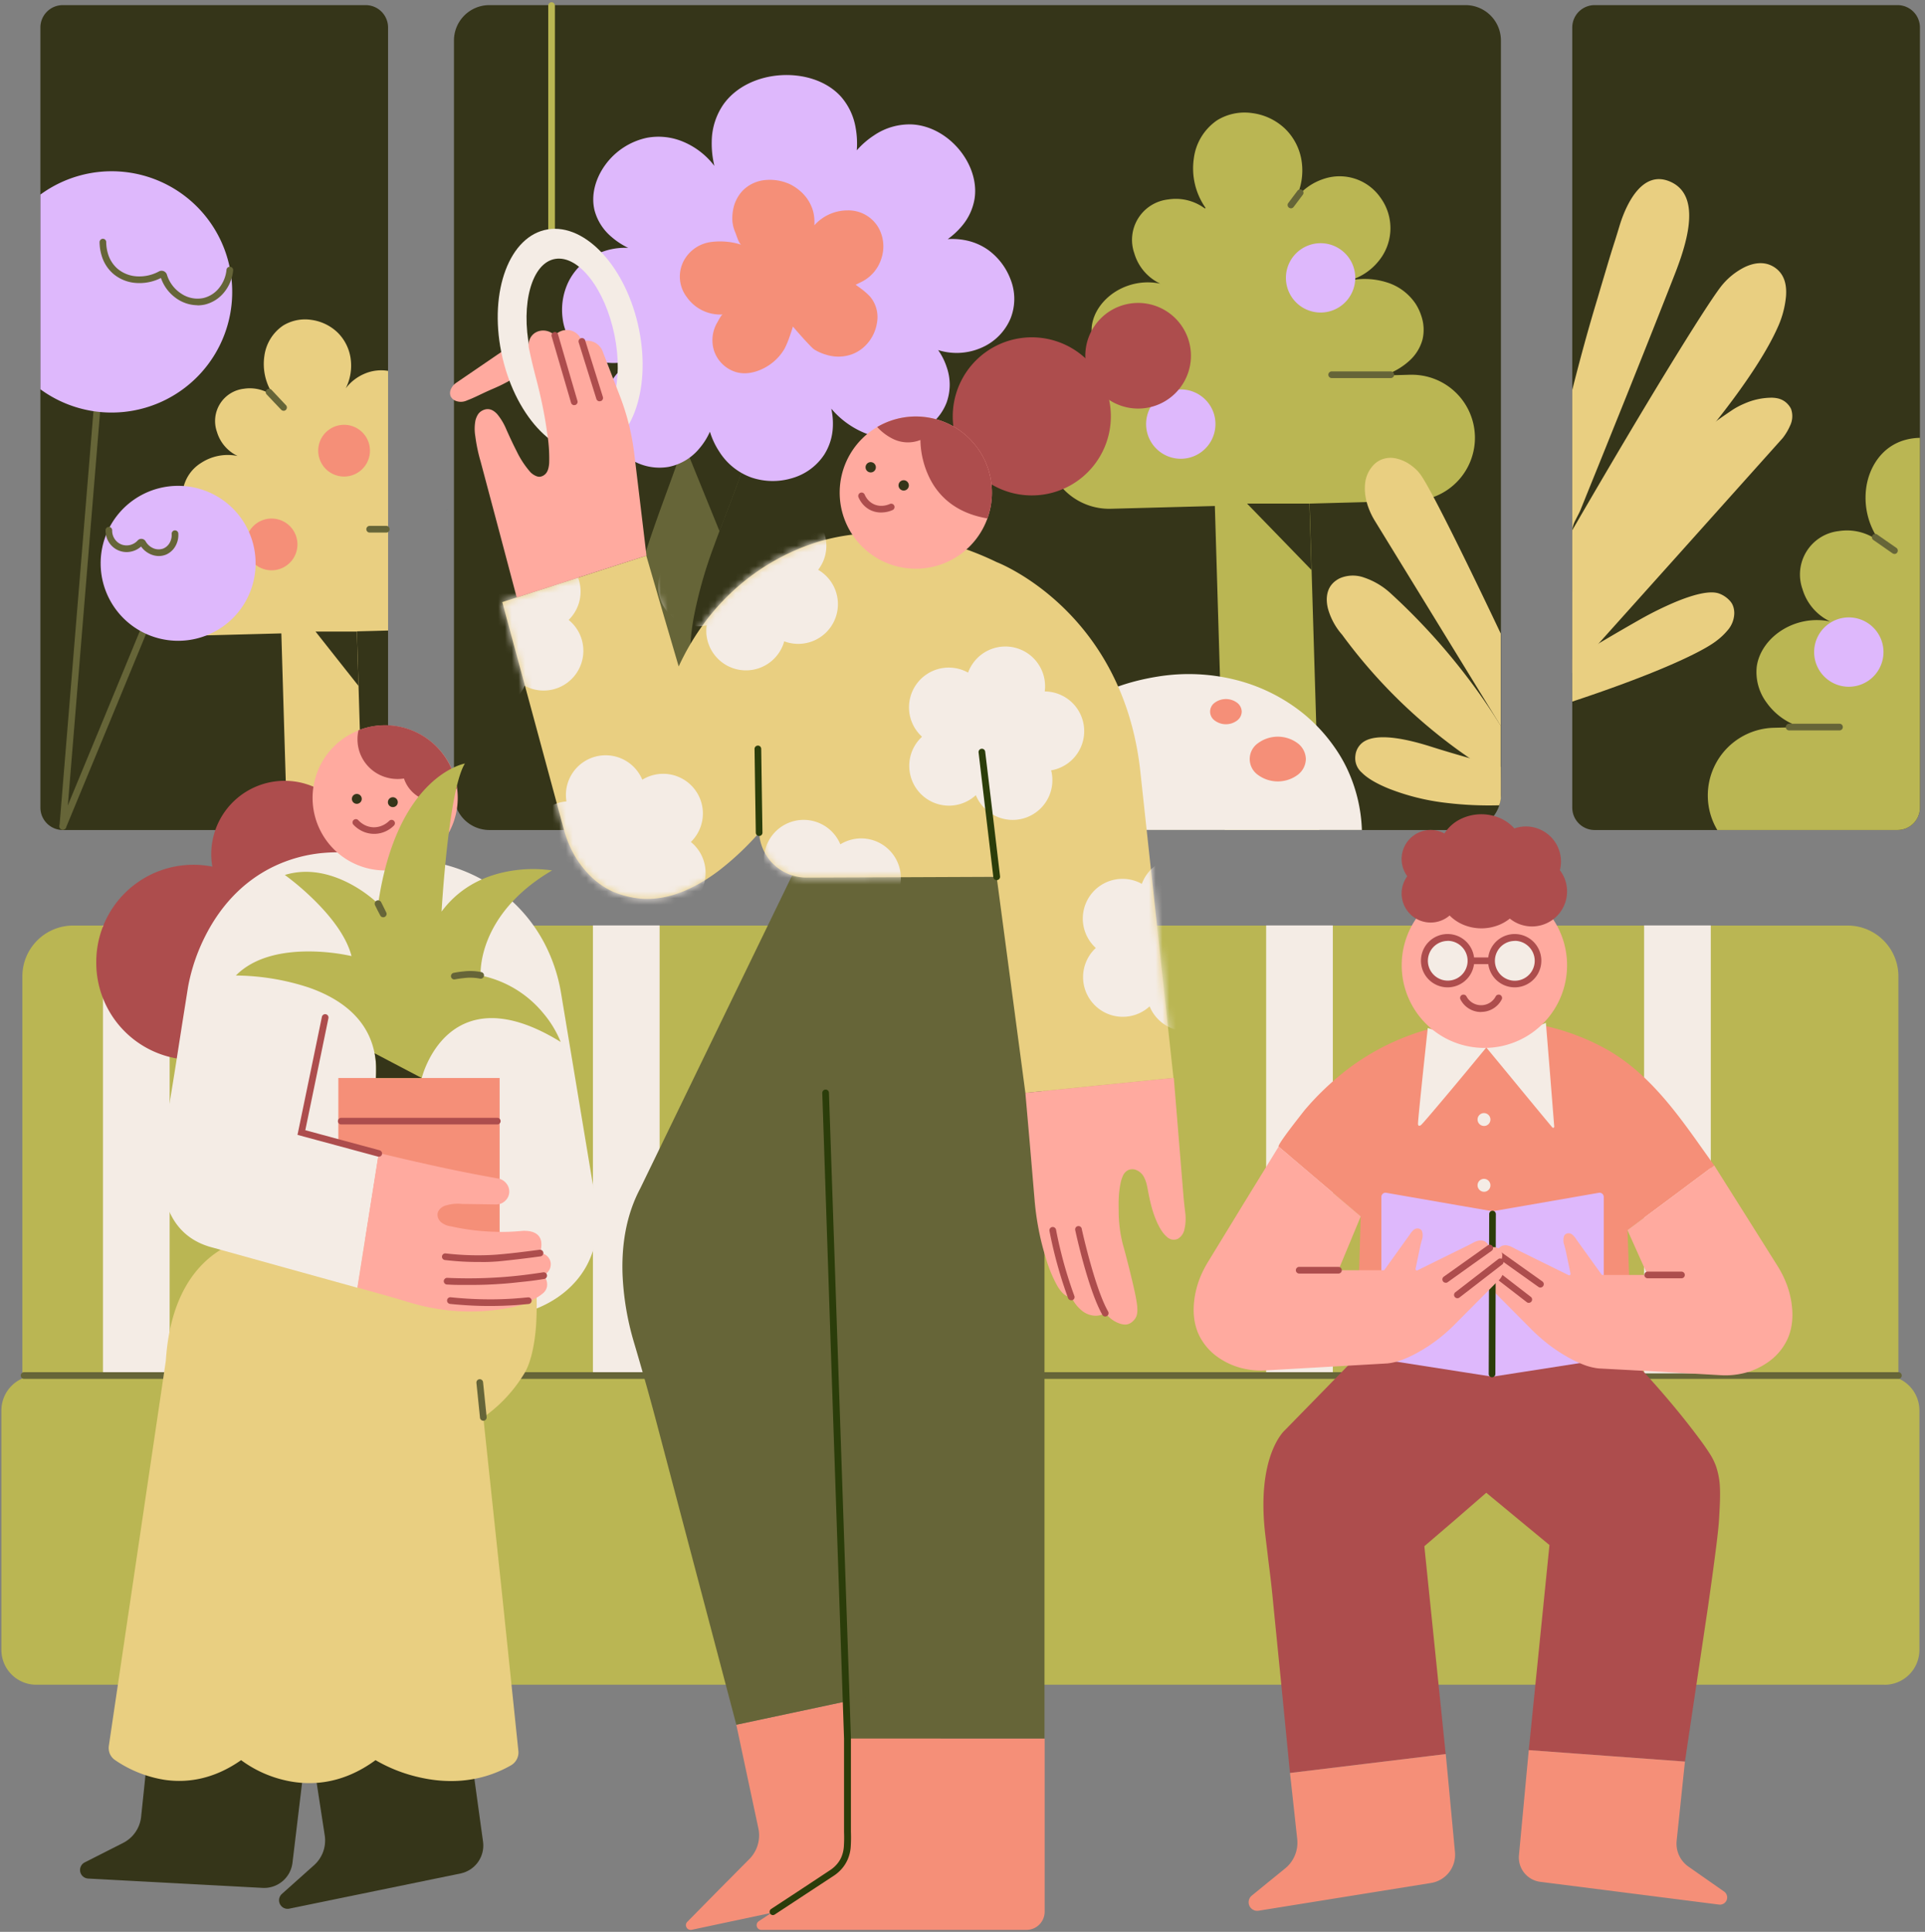
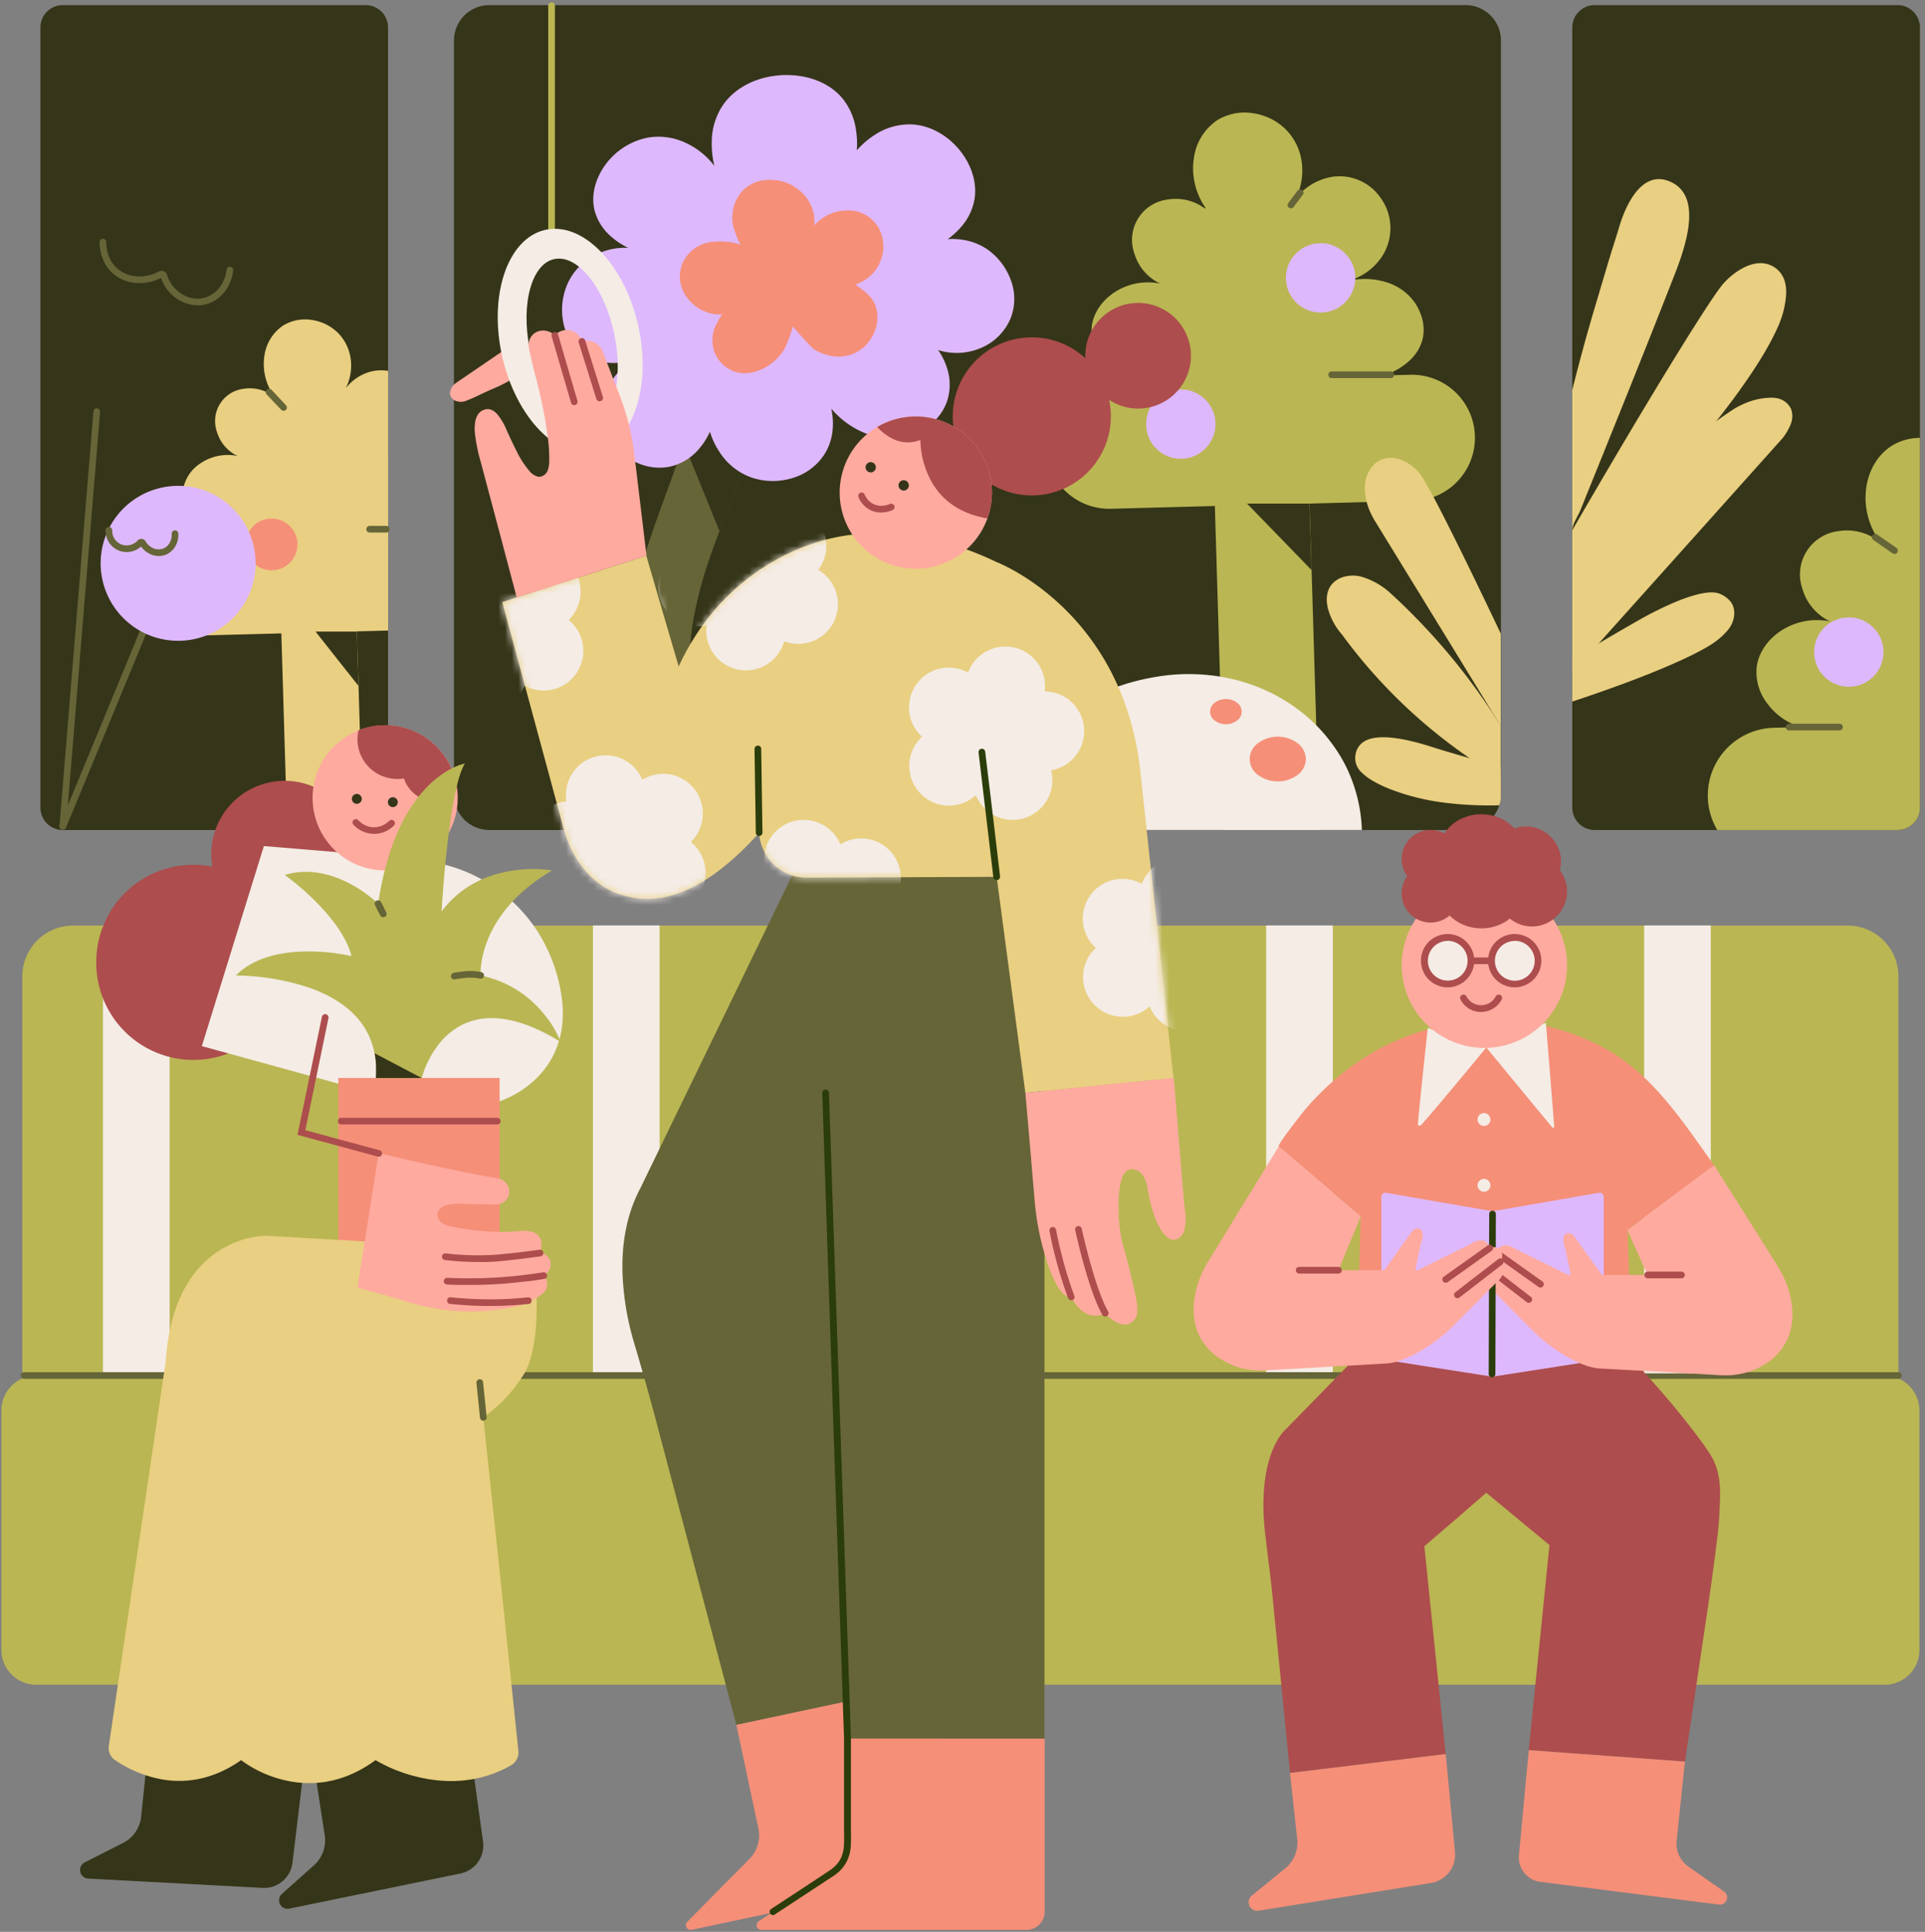
<svg xmlns="http://www.w3.org/2000/svg" width="284" height="285" fill="none">
  <rect width="100%" height="100%" fill="#808080" stroke="none" />
  <path fill="#F58F78" d="m108.631 254.447 1.625 7.645 1.629 7.645a4.967 4.967 0 0 1-1.326 4.521l-4.58 4.616-4.576 4.643a.684.684 0 0 0-.118.83.695.695 0 0 0 .764.35l19.114-4.064 19.119-4.065a2.692 2.692 0 0 0 2.074-3.191l-2.656-12.485-2.656-12.488-14.197 3.021-14.216 3.022z" />
  <path fill="#353519" d="m21.825 258.236-.492 4.899-.512 4.879a4.903 4.903 0 0 1-2.66 3.868l-2.833 1.436-2.833 1.436a1.267 1.267 0 0 0-.658 1.385 1.264 1.264 0 0 0 1.162.999l12.87.689 12.87.689a4.215 4.215 0 0 0 4.411-3.703l.866-7.216.866-7.212-11.521-1.067-11.536-1.082z" />
  <path fill="#353519" d="m46.424 261.07.74 4.851.744 4.848c.124.81.044 1.639-.233 2.412a4.876 4.876 0 0 1-1.36 2.002l-2.362 2.109-2.36 2.109a1.261 1.261 0 0 0 .285 2.077c.25.121.533.156.804.099l12.623-2.593 12.626-2.593a4.215 4.215 0 0 0 3.329-4.721l-.992-7.197-.987-7.2-11.41 1.888-11.447 1.909z" />
  <path fill="#BAB653" d="M280.077 204.355H3.3V144.02a7.495 7.495 0 0 1 7.496-7.476h261.786a7.494 7.494 0 0 1 7.495 7.476v60.335z" />
  <path fill="#F4ECE5" d="M25.027 202.608h-9.836v-66.083h9.836v66.083z" />
  <path fill="#BAB653" d="M278.02 248.545H5.346a5.147 5.147 0 0 1-5.142-5.146v-35.326a5.146 5.146 0 0 1 5.154-5.139h272.674a5.145 5.145 0 0 1 5.142 5.147v35.325a5.143 5.143 0 0 1-5.142 5.147l-.012-.008z" />
  <path fill="#353519" d="M216.194 122.451H72.184a5.228 5.228 0 0 1-5.21-5.222V5.976A5.225 5.225 0 0 1 72.2.755h144.01a5.225 5.225 0 0 1 5.226 5.221V117.23a5.224 5.224 0 0 1-5.226 5.222h-.015zm63.758 0h-44.69a3.306 3.306 0 0 1-3.302-3.302V4.056a3.305 3.305 0 0 1 3.302-3.301h44.69a3.305 3.305 0 0 1 3.301 3.301v115.093a3.31 3.31 0 0 1-3.301 3.302z" />
  <path fill="#FFAA9F" d="m74.21 51.76-3.454 2.36-3.458 2.362a2.212 2.212 0 0 0-.787.96c-.14.316-.153.674-.036 1a1.397 1.397 0 0 0 .882.739 2.1 2.1 0 0 0 1.436-.063c.307-.126.484-.189.787-.319.303-.13.731-.326 1.546-.716.89-.425 1.436-.653 1.948-.877.511-.225.991-.445 1.735-.85l.334-.185.244-.138a31.409 31.409 0 0 1-.956-3.234c-.086-.358-.15-.7-.22-1.039z" />
  <path fill="#353519" d="M53.951 122.451H9.261a3.31 3.31 0 0 1-3.301-3.302V4.056A3.305 3.305 0 0 1 9.261.755h44.69a3.305 3.305 0 0 1 3.301 3.301v115.093a3.31 3.31 0 0 1-3.301 3.302z" />
  <path fill="#E9CF81" d="M56.993 66.983a.797.797 0 0 0 .13-.035l.13-.036V54.715a6.205 6.205 0 0 0-3.404.393 6.854 6.854 0 0 0-2.845 2.184 7.41 7.41 0 0 0 .728-4.383 6.69 6.69 0 0 0-1.916-3.844 6.93 6.93 0 0 0-3.935-1.881 6.186 6.186 0 0 0-4.12.85 6.437 6.437 0 0 0-2.754 4.458 8.121 8.121 0 0 0 1.35 5.823.067.067 0 0 1 0 .087.07.07 0 0 1-.09 0 5.753 5.753 0 0 0-4.286-1.05 4.791 4.791 0 0 0-3.977 6.354 5.728 5.728 0 0 0 3.053 3.564 7.185 7.185 0 0 0-5.395 1.028A5.811 5.811 0 0 0 27 72.231a5.63 5.63 0 0 0 1.09 3.935 7.082 7.082 0 0 0 3.745 2.668l-1.487.039-1.487.04a7.437 7.437 0 0 0-7.232 7.625 7.433 7.433 0 0 0 7.625 7.228l6.126-.162 6.127-.161.432 14.487.437 14.488H53.53l-.437-14.637-.44-14.637 2.302-.06 2.301-.062V66.897l-.13.027-.133.06z" />
  <path fill="#BAB653" d="M81.376 34.247a.474.474 0 0 1-.346-.146.489.489 0 0 1-.146-.346V.825A.488.488 0 0 1 81.03.48a.483.483 0 0 1 .692 0 .489.489 0 0 1 .146.346v32.918a.486.486 0 0 1-.146.346.475.475 0 0 1-.346.158z" />
  <path fill="#666538" d="M117.063 117.744c-1.719-1.278-3.639-2.29-5.508-3.372-1.869-1.082-3.659-2.231-5.139-3.781a15.102 15.102 0 0 1-2.9-4.474c-.7-1.66-1.18-3.405-1.428-5.189-.452-3.43-.334-6.91.35-10.301a64.858 64.858 0 0 1 2.888-10.061c1.181-3.262 2.503-6.489 3.671-9.758a60.515 60.515 0 0 0 2.798-9.99l-4.379-1.106-4.38-1.122h-.09c-1.122 4.439-2.672 8.747-4.242 13.052-1.57 4.304-3.171 8.601-4.39 13.016a52.605 52.605 0 0 0-2.067 13.614c-.023 4.584.744 9.097 2.696 13.24a25.398 25.398 0 0 0 3.54 5.508 26.644 26.644 0 0 0 4.817 4.478c.232.165.472.327.72.48.248.154.504.303.763.449h16.821a21.095 21.095 0 0 0-2.085-2.534 19.679 19.679 0 0 0-2.456-2.149z" />
  <path fill="#353519" d="m100.856 65.335 2.648 6.515 2.649 6.516s1.03-2.64 2.089-5.477c1.058-2.837 2.148-5.862 2.266-6.645l-2.022-3.723-2.023-3.722-2.801 3.274-2.806 3.262z" />
  <path fill="#DEB8FC" d="M92.684 36.568a9.667 9.667 0 0 0-5.248 1.244 8.825 8.825 0 0 0-3.597 3.816 9.546 9.546 0 0 0-.81 5.509 7.476 7.476 0 0 0 2.817 4.902 7.594 7.594 0 0 0 3.934 1.484c1.5.122 3.008-.13 4.388-.732a8.696 8.696 0 0 0-4.372 4.234 8.365 8.365 0 0 0-.492 5.93 8.499 8.499 0 0 0 3.64 4.744 7.979 7.979 0 0 0 5.697 1.18 7.871 7.871 0 0 0 4.565-2.753 9.97 9.97 0 0 0 1.53-2.44 11.254 11.254 0 0 0 1.393 2.959 9.313 9.313 0 0 0 4.722 3.797 9.836 9.836 0 0 0 5.957.114 8.463 8.463 0 0 0 4.808-3.51 8.26 8.26 0 0 0 1.259-4.143 10.093 10.093 0 0 0-.236-2.617 12.851 12.851 0 0 0 5.284 3.734 9.648 9.648 0 0 0 5.902.307 10.083 10.083 0 0 0 2.66-1.156 7.614 7.614 0 0 0 3.172-3.793 7.817 7.817 0 0 0 0-5.25 9.409 9.409 0 0 0-1.252-2.482 9.07 9.07 0 0 0 6.414-.358 8.132 8.132 0 0 0 4.265-4.297 7.801 7.801 0 0 0 .024-5.725 9.539 9.539 0 0 0-3.313-4.387 8.688 8.688 0 0 0-3.542-1.468 10.031 10.031 0 0 0-2.431-.133 11.317 11.317 0 0 0 2.117-1.968 8.267 8.267 0 0 0 1.841-3.982c.394-2.537-.555-5.19-2.262-7.251-1.708-2.062-4.187-3.541-6.874-3.715a9.318 9.318 0 0 0-5.682 1.598c-.95.618-1.81 1.363-2.557 2.215a13.202 13.202 0 0 0-.178-3.368 9.294 9.294 0 0 0-2.171-4.564c-2.117-2.33-5.509-3.353-8.853-3.148-3.345.205-6.615 1.672-8.488 4.328a9.806 9.806 0 0 0-1.711 5.462 13.84 13.84 0 0 0 .393 3.592 11.244 11.244 0 0 0-4.544-3.541 9.355 9.355 0 0 0-5.422-.606 10.23 10.23 0 0 0-6.115 3.97c-1.456 1.999-2.16 4.45-1.597 6.748a7.704 7.704 0 0 0 2.538 3.935 10.853 10.853 0 0 0 2.427 1.585z" />
  <path fill="#F58F78" d="M109.367 36.104c-1.457-.466-3-.6-4.517-.394a5.341 5.341 0 0 0-3.753 2.389 4.985 4.985 0 0 0 .24 5.748 6.032 6.032 0 0 0 5.304 2.546c-.107 0-.28.248-.437.504-.158.255-.295.53-.342.61a5.15 5.15 0 0 0-.536 4.174 4.912 4.912 0 0 0 2.861 3.07c1.361.566 2.939.33 4.328-.343a7.413 7.413 0 0 0 3.25-2.998c.322-.653.596-1.327.822-2.019.237-.673.394-1.216.394-1.216 1.302 1.523 2.093 2.361 2.557 2.841.187.203.391.389.61.555a7.154 7.154 0 0 0 1.826.787 5.938 5.938 0 0 0 3.746-.102 5.547 5.547 0 0 0 1.735-1.059 6.07 6.07 0 0 0 1.928-3.584 4.696 4.696 0 0 0-1.031-3.868 10.18 10.18 0 0 0-1.31-1.153c-.445-.338-.811-.582-.811-.582l.524-.256.464-.232a5.733 5.733 0 0 0 2.825-3.427 5.642 5.642 0 0 0-.413-4.458 5.12 5.12 0 0 0-4.572-2.597 6.545 6.545 0 0 0-4.918 2.203 6.1 6.1 0 0 0 0-.936 5.682 5.682 0 0 0-.201-1.208 6.07 6.07 0 0 0-1.869-2.9 6.876 6.876 0 0 0-1.531-1.023 7.08 7.08 0 0 0-3.49-.626 5.374 5.374 0 0 0-3.423 1.515 5.507 5.507 0 0 0-1.475 2.916 6.62 6.62 0 0 0-.095 1.703 5.54 5.54 0 0 0 .472 1.724c.051.142.181.539.335.913.153.373.354.72.503.783z" />
  <path fill="#F4ECE5" d="M196.635 202.608h-9.837v-66.083h9.837v66.083zM94.282 48.616c-.917-4.544-2.88-8.471-5.32-11.143-2.44-2.672-5.347-4.096-8.157-3.631-2.81.464-4.973 2.722-6.213 6.004-1.239 3.281-1.55 7.582-.633 12.127.917 4.544 2.88 8.47 5.32 11.146 2.44 2.676 5.347 4.097 8.152 3.632 2.806-.464 4.978-2.727 6.217-6.008 1.24-3.282 1.546-7.582.634-12.127zm-7.39 14.208c-1.727.288-3.569-.834-5.146-2.876-1.578-2.042-2.904-5.009-3.589-8.412-.684-3.404-.606-6.599.079-9.015.685-2.416 1.967-4.052 3.695-4.328 1.727-.275 3.568.834 5.15 2.877 1.582 2.042 2.9 5.008 3.585 8.408.684 3.4.606 6.598-.075 9.014-.68 2.416-1.975 4.049-3.699 4.332z" />
  <path fill="#AD4D4D" d="M52.81 125.988a10.821 10.821 0 1 1-3.19-7.649 10.782 10.782 0 0 1 3.19 7.649z" />
  <path fill="#AD4D4D" d="M42.871 141.912a14.335 14.335 0 1 1-28.669-.001 14.335 14.335 0 0 1 28.67.001z" />
  <path fill="#F4ECE5" d="M97.316 202.608h-9.837v-66.083h9.836v66.083z" />
  <path fill="#666538" d="M280.077 203.418H3.552a.498.498 0 0 1-.454-.302.489.489 0 0 1 .266-.643.484.484 0 0 1 .188-.038h276.525a.497.497 0 0 1 .492.492.491.491 0 0 1-.492.491z" />
  <path fill="#666538" d="M125.047 256.493h29.046V129.348l-16.683.051-16.683.051 2.16 63.522 2.16 63.521z" />
  <path fill="#666538" d="m108.632 254.447-5.902-22.353-5.903-22.353a392.1 392.1 0 0 0-1.617-5.902 462.623 462.623 0 0 0-1.703-5.882 41.078 41.078 0 0 1-1.665-10.041c-.13-4.053.457-8.531 2.617-12.591l11.206-23.101 11.21-23.1 16.152.114 16.155.114a95718.232 95718.232 0 0 1-11.453 31.214c-3.82 10.403-7.638 20.809-11.454 31.218l5.382 28.306 5.383 28.306-14.192 3.029-14.216 3.022z" />
  <path fill="#BAB653" d="m208.033 55.285-1.81.052-1.814.047a.043.043 0 0 1-.043-.036.044.044 0 0 1 .007-.03.045.045 0 0 1 .025-.017 10.047 10.047 0 0 0 3.604-2.148 6.503 6.503 0 0 0 1.873-3.1 6.307 6.307 0 0 0-.185-3.447 7.636 7.636 0 0 0-.827-1.767 7.915 7.915 0 0 0-4.245-3.175 10.908 10.908 0 0 0-5.993-.17 8.547 8.547 0 0 0 4.765-2.978 7.634 7.634 0 0 0 .256-9.384 7.34 7.34 0 0 0-8.44-2.711 8.537 8.537 0 0 0-4.076 2.923 9.27 9.27 0 0 0 .913-5.489 8.388 8.388 0 0 0-2.4-4.812 8.618 8.618 0 0 0-4.923-2.36 7.722 7.722 0 0 0-5.158 1.062 8.025 8.025 0 0 0-3.427 5.579 10.147 10.147 0 0 0 1.688 7.291.085.085 0 0 1 .021.055c0 .02-.008.04-.021.055a.083.083 0 0 1-.11 0 7.184 7.184 0 0 0-5.379-1.298 5.991 5.991 0 0 0-4.41 2.776 5.995 5.995 0 0 0-.571 5.18 7.168 7.168 0 0 0 3.82 4.462 8.983 8.983 0 0 0-6.752 1.278c-1.822 1.204-3.077 3.014-3.336 4.93a7.025 7.025 0 0 0 1.349 4.97 8.878 8.878 0 0 0 4.69 3.34l-1.865.052-1.865.047a9.306 9.306 0 0 0-8.248 13.085 9.303 9.303 0 0 0 8.744 5.51l7.669-.204 7.672-.205.716 23.895.74 23.907h13.968l-.724-24.08-.724-24.076 7.673-.205 7.669-.204a9.306 9.306 0 0 0 9.049-9.546 9.304 9.304 0 0 0-9.549-9.05l-.016-.004z" />
  <path fill="#F4ECE5" d="M150.583 122.45a22.2 22.2 0 0 1 1.865-10.013c2.314-5.229 7.389-10.891 18.442-12.638a28.49 28.49 0 0 1 11.41.499 25.924 25.924 0 0 1 10.16 5.115 24.43 24.43 0 0 1 4.355 4.722c.651.912 1.23 1.874 1.732 2.876a22.997 22.997 0 0 1 2.376 9.432h-50.364l.024.007zm101.814 80.158h-9.837v-66.083h9.837v66.083z" />
  <path fill="#E9CF81" d="M100.129 98.32a36.296 36.296 0 0 1 3.934-6.619 33.403 33.403 0 0 1 8.204-7.763 32.94 32.94 0 0 1 2.924-1.727 32.157 32.157 0 0 1 4.914-2.09c5.993-1.967 11.84-1.68 16.628-.708a44.077 44.077 0 0 1 10.305 3.514s4.682 1.774 9.675 6.551c4.994 4.777 10.301 12.564 11.549 24.58l2.431 22.483 2.432 22.483-10.931 1.09-10.918 1.113-2.117-15.931-2.121-15.94-14.011.059-14.012.055a7.003 7.003 0 0 1-7.019-6.622 41.945 41.945 0 0 1-5.938 5.591c-3.12 2.361-7.157 4.454-11.41 4.144a13.773 13.773 0 0 1-3.061-.61c-.43-.133-.853-.292-1.264-.476a11.65 11.65 0 0 1-3.462-2.507 14.5 14.5 0 0 1-2.18-2.939 15.992 15.992 0 0 1-.873-1.837 17.757 17.757 0 0 1-.642-1.932l-4.532-16.739-4.53-16.714 10.624-3.427 10.624-3.427 2.38 8.184 2.397 8.16z" />
  <mask id="a" width="100" height="84" x="74" y="78" maskUnits="userSpaceOnUse" style="mask-type:luminance">
    <path fill="#fff" d="M100.129 98.32a36.296 36.296 0 0 1 3.934-6.619 33.403 33.403 0 0 1 8.204-7.763 32.94 32.94 0 0 1 2.924-1.727 32.157 32.157 0 0 1 4.914-2.09c5.993-1.967 11.84-1.68 16.628-.708a44.077 44.077 0 0 1 10.305 3.514s4.682 1.774 9.675 6.551c4.994 4.777 10.301 12.564 11.549 24.58l2.431 22.483 2.432 22.483-10.931 1.09-10.918 1.113-2.117-15.931-2.121-15.94-14.011.059-14.012.055a7.003 7.003 0 0 1-7.019-6.622 41.945 41.945 0 0 1-5.938 5.591c-3.12 2.361-7.157 4.454-11.41 4.144a13.773 13.773 0 0 1-3.061-.61c-.43-.133-.853-.292-1.264-.476a11.65 11.65 0 0 1-3.462-2.507 14.5 14.5 0 0 1-2.18-2.939 15.992 15.992 0 0 1-.873-1.837 17.757 17.757 0 0 1-.642-1.932l-4.532-16.739-4.53-16.714 10.624-3.427 10.624-3.427 2.38 8.184 2.397 8.16z" />
  </mask>
  <g fill="#F4ECE5" mask="url(#a)">
    <path d="M179.774 133.161c.036-.286.052-.574.048-.862a5.861 5.861 0 0 0-8.997-4.846 5.863 5.863 0 0 0-2.367 2.942 5.858 5.858 0 0 0-8.606 6.215 5.865 5.865 0 0 0 1.815 3.24 5.856 5.856 0 0 0-.327 8.268 5.856 5.856 0 0 0 8.267.349 5.862 5.862 0 0 0 7.04 3.419 5.858 5.858 0 0 0 4.158-6.63c0-.075-.027-.154-.047-.228-.02-.075-.035-.154-.055-.229h.024a5.858 5.858 0 0 0-.953-11.634v-.004zm-25.638-31.171a5.996 5.996 0 0 0-.035-1.739 5.873 5.873 0 0 0-2.391-3.797 5.864 5.864 0 0 0-7.178.315 5.903 5.903 0 0 0-1.712 2.459 5.86 5.86 0 0 0-8.436 3.348 5.865 5.865 0 0 0 1.645 6.115 5.834 5.834 0 0 0-1.798 5.288 5.857 5.857 0 0 0 5.746 4.878 5.863 5.863 0 0 0 3.988-1.545 5.903 5.903 0 0 0 2.554 2.888 5.856 5.856 0 0 0 6.257-.311 5.855 5.855 0 0 0 2.399-5.788c0-.079-.028-.154-.047-.232l-.055-.224h.023a5.865 5.865 0 0 0 2.989-10.071 5.86 5.86 0 0 0-3.941-1.568l-.008-.016zm-33.425-17.93a6.318 6.318 0 0 0 .838-1.507 5.864 5.864 0 0 0-5.739-7.893 5.86 5.86 0 0 0-3.52 1.365 5.754 5.754 0 0 0-1.255-1.475 5.704 5.704 0 0 0-1.735-1.008 5.856 5.856 0 0 0-7.531 3.463 5.77 5.77 0 0 0-.362 1.932 5.89 5.89 0 0 0 .276 1.877 5.862 5.862 0 0 0-.736 11.214 5.833 5.833 0 0 0 3.301.22 5.872 5.872 0 0 0 3.14 6.008 5.861 5.861 0 0 0 8.164-3.187 2.56 2.56 0 0 0 .075-.224c.02-.075.047-.15.067-.224h.024a5.857 5.857 0 0 0 7.639-7.226 5.863 5.863 0 0 0-2.646-3.327v-.008zm-18.784 40.153a5.92 5.92 0 0 0 .57-.645 5.856 5.856 0 0 0-4.055-9.379 5.853 5.853 0 0 0-3.68.841 5.86 5.86 0 0 0-5.106-3.597 5.858 5.858 0 0 0-5.451 3.046 5.828 5.828 0 0 0-.634 3.754 5.965 5.965 0 0 0-2.691.897 5.862 5.862 0 0 0-2.615 5.99 5.866 5.866 0 0 0 4.55 4.692c.54.112 1.093.148 1.642.107a5.863 5.863 0 0 0 10.78 4.426l.107-.208.094-.213a5.865 5.865 0 0 0 7.677-1.906 5.863 5.863 0 0 0-1.208-7.817l.02.012zM83.894 91.457c.206-.201.396-.417.57-.645a5.861 5.861 0 0 0-7.74-8.534 5.776 5.776 0 0 0-1.026-1.641 5.922 5.922 0 0 0-1.574-1.248 5.867 5.867 0 0 0-7.936 2.334 5.757 5.757 0 0 0-.637 1.857 5.904 5.904 0 0 0 0 1.896 5.86 5.86 0 1 0 .885 11.686 5.863 5.863 0 0 0 10.77 4.427l.105-.213.095-.212a5.86 5.86 0 0 0 7.67-1.895 5.863 5.863 0 0 0-1.182-7.812zm47.252 42.274a5.92 5.92 0 0 0 1.05-1.385 5.857 5.857 0 0 0-.164-5.878 5.871 5.871 0 0 0-2.218-2.086 5.875 5.875 0 0 0-2.965-.692 5.946 5.946 0 0 0-2.872.87 5.859 5.859 0 0 0-11.19 3.202 5.98 5.98 0 0 0-2.692.898 5.864 5.864 0 0 0-1.053 9.029 5.866 5.866 0 0 0 2.989 1.653 5.91 5.91 0 0 0 1.641.106 5.854 5.854 0 0 0 3.4 7.055 5.855 5.855 0 0 0 7.582-3.049 5.86 5.86 0 0 0 7.676-1.906 5.864 5.864 0 0 0-1.208-7.817h.024z" />
  </g>
  <path fill="#2B3D0A" d="M147.038 129.836a.498.498 0 0 1-.327-.122.492.492 0 0 1-.161-.311l-1.09-9.183-1.086-9.188a.508.508 0 0 1 .007-.198.509.509 0 0 1 .233-.31.503.503 0 0 1 .385-.045.487.487 0 0 1 .298.248.48.48 0 0 1 .053.191l1.106 9.184 1.086 9.187a.499.499 0 0 1-.429.547h-.075zm-35.042-6.504a.5.5 0 0 1-.347-.142.514.514 0 0 1-.145-.346l-.095-6.173-.09-6.178a.49.49 0 0 1 .484-.496.449.449 0 0 1 .354.134.51.51 0 0 1 .146.35l.09 6.174.094 6.177a.488.488 0 0 1-.484.5h-.007z" />
  <path fill="#F58F78" d="M43.883 80.314a3.816 3.816 0 1 1-7.633.007 3.816 3.816 0 0 1 7.633-.007z" />
  <path fill="#FFAA9F" d="M79.605 70.336a1.31 1.31 0 0 0 .65-.236c.428-.283.692-.787.767-1.786a23.374 23.374 0 0 0-.335-4.647v-.044a60.139 60.139 0 0 0-.68-3.915 73.806 73.806 0 0 0-.913-3.863c-.106-.394-.209-.811-.311-1.22-.102-.41-.205-.827-.303-1.248a89.419 89.419 0 0 1-.228-1.01c-.075-.335-.146-.666-.217-.992a2.29 2.29 0 0 1 .138-1.362c.18-.426.503-.778.913-.995l.094-.047.099-.044c.431-.17.904-.21 1.357-.11a2.49 2.49 0 0 1 1.228.677 2.306 2.306 0 0 1 3.36-.165c.3.29.517.656.63 1.058a2.447 2.447 0 0 1 3.065 1.472c.413 1.074.83 2.148 1.243 3.226l1.247 3.223a35.336 35.336 0 0 1 2.164 8.613l.905 7.523.901 7.527-9.573 3.085-9.573 3.084-2.652-10.01-2.671-10.029a24.423 24.423 0 0 1-.787-3.746 6.625 6.625 0 0 1 .02-2.321c.066-.276.17-.54.31-.787a1.64 1.64 0 0 1 .57-.602c.941-.575 1.716-.217 2.326.444a8.908 8.908 0 0 1 1.361 2.287c.343.759.89 1.986 1.515 3.194a13.56 13.56 0 0 0 2.003 3.058 2.5 2.5 0 0 0 .882.606c.156.067.325.102.495.102z" />
  <path fill="#AD4D4D" d="M84.72 59.775a.492.492 0 0 1-.472-.354l-1.432-4.903-1.432-4.902a.496.496 0 0 1 .712-.57c.114.063.198.17.236.294l1.428 4.903 1.433 4.902a.495.495 0 0 1-.335.61h-.07l-.067.02zm3.735-.571a.495.495 0 0 1-.469-.346l-1.306-4.17-1.302-4.171a.472.472 0 0 1 .031-.374.496.496 0 0 1 .291-.24.477.477 0 0 1 .394.031.496.496 0 0 1 .24.291l1.306 4.167 1.306 4.171a.5.5 0 0 1-.322.618h-.075l-.094.023z" />
  <path fill="#F58F78" d="M125.047 256.493v16.479a3.431 3.431 0 0 1-.414 1.629 3.43 3.43 0 0 1-1.136 1.239l-5.765 3.785-5.784 3.801a.7.7 0 0 0 .394 1.287h39.087a2.699 2.699 0 0 0 1.903-.786 2.687 2.687 0 0 0 .788-1.902v-25.532h-29.073z" />
  <path fill="#666538" d="M9.261 122.399h-.04a.502.502 0 0 1-.427-.34.483.483 0 0 1-.02-.191l2.506-30.592 2.506-30.592a.487.487 0 0 1 .173-.335.476.476 0 0 1 .358-.114.487.487 0 0 1 .335.173.477.477 0 0 1 .114.358l-2.507 30.589-2.506 30.592a.495.495 0 0 1-.492.452z" />
  <path fill="#666538" d="M9.261 122.399h-.094l-.09-.027a.508.508 0 0 1-.268-.661l5.921-14.307 5.902-14.306a.508.508 0 0 1 .661-.268.486.486 0 0 1 .264.268.468.468 0 0 1 0 .393l-5.902 14.307-5.922 14.306a.514.514 0 0 1-.185.224.492.492 0 0 1-.287.071z" />
  <path fill="#E9CF81" d="M221.419 107.101a92.042 92.042 0 0 0-2.943-4.45 89.591 89.591 0 0 0-3.541-4.698 92.61 92.61 0 0 0-4.982-5.709 92.722 92.722 0 0 0-4.776-4.698 10.885 10.885 0 0 0-3.935-2.341 4.853 4.853 0 0 0-3.577.106 3.913 3.913 0 0 0-.606.366c-.309.223-.575.5-.786.819-.559.861-.669 2.006-.366 3.254a9.718 9.718 0 0 0 2.097 3.887 77.523 77.523 0 0 0 8.743 10.01 77.907 77.907 0 0 0 14.652 11.111v-7.657h.02z" />
  <path fill="#E9CF81" d="M221.419 113.125c-1.759-.48-3.51-.964-5.261-1.463-1.751-.5-3.498-1.019-5.233-1.574-3.934-1.228-6.362-1.452-7.897-1.263-1.534.189-2.172.787-2.518 1.243a2.754 2.754 0 0 0-.543 1.385 2.812 2.812 0 0 0 .944 2.526c.697.708 1.913 1.527 4.026 2.381a33.646 33.646 0 0 0 8.377 2.081c2.61.317 5.24.438 7.869.362.043-.126.086-.264.126-.393a3.32 3.32 0 0 0 .094-.48l.024-.201v-2.392c0-.736-.008-1.476-.008-2.212zm0-19.634c-.228-.48-2.64-5.583-5.268-10.946-2.629-5.363-5.47-10.982-6.552-12.497a5.453 5.453 0 0 0-.763-.862 7.005 7.005 0 0 0-.606-.5 5.839 5.839 0 0 0-2.231-1.046 3.678 3.678 0 0 0-2.14.138c-.415.165-.793.41-1.114.72a4.644 4.644 0 0 0-1.346 2.798 7.178 7.178 0 0 0 .091 2.124c.107.587.273 1.162.496 1.716.217.553.48 1.088.787 1.597l9.317 15.184 9.317 15.184v-13.61h.012zm17.588-60.417c.488-1.538 1.33-3.572 2.566-4.985 1.235-1.412 2.872-2.2 4.946-1.24 2.546 1.181 2.963 3.876 2.561 6.74-.401 2.865-1.613 5.903-2.329 7.717a2028.185 2028.185 0 0 1-5.835 14.711c-.687 1.726-1.38 3.454-2.078 5.182-.697 1.729-1.393 3.455-2.085 5.178l-1.157 2.865-1.161 2.868c-.212.524-.425 1.047-.633 1.574l-.638 1.574c-.161.394-.46.925-.724 1.464a3.99 3.99 0 0 0-.48 1.507V57.536c.551-2.2 1.139-4.44 1.763-6.716.624-2.277 1.293-4.59 2.007-6.941.393-1.358.818-2.754 1.239-4.179.421-1.424.85-2.833 1.299-4.218l.366-1.18c.122-.394.244-.815.373-1.228z" />
  <path fill="#00AA61" d="M34.9 79.574h-4.478a.491.491 0 1 1 0-.983h4.477a.492.492 0 1 1 0 .983z" />
  <path fill="#DEB8FC" d="M37.709 83.104a11.43 11.43 0 1 1-22.86.002 11.43 11.43 0 0 1 22.86-.002z" />
  <path fill="#E9CF81" d="M231.96 78.225c5.474-9.444 10.317-17.6 14.11-23.793 3.793-6.193 6.52-10.439 7.763-12.076a10.266 10.266 0 0 1 3.648-2.986c1.471-.677 3.069-.83 4.438.153 1.369.984 1.7 2.542 1.574 4.19a14.162 14.162 0 0 1-1.239 4.612c-1.5 3.364-4.085 7.22-6.442 10.415a122.13 122.13 0 0 1-5.087 6.418l-9.372 11.08c-3.132 3.69-6.263 7.384-9.393 11.08v-9.093z" />
  <path fill="#E9CF81" d="M231.96 87.322s.606-3.148 3.876-8.106c3.27-4.957 9.195-11.67 19.843-18.8a11.44 11.44 0 0 1 1.723-.893 9.981 9.981 0 0 1 3.994-.85 4.3 4.3 0 0 1 .842.09 2.93 2.93 0 0 1 1.098.485c.233.172.439.378.613.61.123.157.225.328.303.511.27.799.213 1.671-.157 2.428a8.458 8.458 0 0 1-1.094 1.834l-15.518 17.332-15.523 17.312V87.322z" />
-   <path fill="#F4ECE5" d="M62.254 126.936c1.481.171 2.944.477 4.37.913a23.439 23.439 0 0 1 5.592 2.554c.634.393 1.228.814 1.79 1.247a22.894 22.894 0 0 1 6.296 7.472 24.439 24.439 0 0 1 2.467 7.362l2.55 15.345 2.55 15.345c.246 1.36.323 2.745.228 4.124a13.244 13.244 0 0 1-1.622 5.563c-1.625 2.904-4.39 5.115-7.778 6.359a20.835 20.835 0 0 1-11.557.665l-16.132-4.431-16.132-4.434 9.156-29.51L53.184 126l4.529.476 4.54.46z" />
+   <path fill="#F4ECE5" d="M62.254 126.936c1.481.171 2.944.477 4.37.913a23.439 23.439 0 0 1 5.592 2.554c.634.393 1.228.814 1.79 1.247a22.894 22.894 0 0 1 6.296 7.472 24.439 24.439 0 0 1 2.467 7.362c.246 1.36.323 2.745.228 4.124a13.244 13.244 0 0 1-1.622 5.563c-1.625 2.904-4.39 5.115-7.778 6.359a20.835 20.835 0 0 1-11.557.665l-16.132-4.431-16.132-4.434 9.156-29.51L53.184 126l4.529.476 4.54.46z" />
  <path fill="#E9CF81" d="M231.96 97.276a401.9 401.9 0 0 1 4.765-2.86 359.465 359.465 0 0 1 5.32-3.08 51.411 51.411 0 0 1 5.032-2.484c2.448-1.023 5.155-1.845 6.615-1.263a3.99 3.99 0 0 1 1.424.945c.163.163.305.347.421.546.145.277.242.577.287.886.03.19.042.382.036.574a3.935 3.935 0 0 1-.972 2.436 9.595 9.595 0 0 1-1.546 1.48c-1.22.979-3.817 2.333-7.476 3.895-3.66 1.562-8.405 3.332-13.902 5.15v-6.225h-.004z" />
  <path fill="#F58F78" d="M68.265 190.284H55.364a5.45 5.45 0 0 1-5.446-5.449v-25.804h23.793v25.804a5.449 5.449 0 0 1-5.446 5.446v.003z" />
  <path fill="#E9CF81" d="M39.287 182.309c-2.475.09-4.878.852-6.953 2.203-3.541 2.271-7.263 6.882-7.87 16.243l-4.205 28.404-4.203 28.409c-.056.4-.001.808.158 1.18.168.378.441.7.787.929a17.904 17.904 0 0 0 7.228 2.888c3.265.491 7.22 0 11.343-2.896a17.352 17.352 0 0 0 6.017 2.86c3.659.952 8.617.952 13.814-2.86a22.616 22.616 0 0 0 6.276 2.49c3.754.897 8.747 1.09 13.685-1.711a2.21 2.21 0 0 0 .877-.905c.2-.381.283-.812.236-1.24l-2.561-24.607-2.613-24.592a21.882 21.882 0 0 0 2.215-1.79 21.36 21.36 0 0 0 2.46-2.684s.192-.251.464-.629c.271-.378.622-.893.936-1.417.85-1.42 1.456-3.812 1.7-6.909.237-3.71.075-7.436-.484-11.111l-19.673-1.13-19.634-1.125z" />
  <path fill="#666538" d="M23.45 82.03a3.124 3.124 0 0 1-1.456-.37 3.337 3.337 0 0 1-1.18-1.031c-.43.383-.955.644-1.52.755a3.081 3.081 0 0 1-3.183-1.318 3.198 3.198 0 0 1-.539-1.85.492.492 0 0 1 .492-.483.496.496 0 0 1 .484.504c-.011.454.118.9.37 1.278.248.374.607.66 1.027.819.407.146.848.168 1.267.063a2.22 2.22 0 0 0 1.102-.665.76.76 0 0 1 .279-.193.757.757 0 0 1 .661.075.75.75 0 0 1 .232.251c.26.464.67.826 1.16 1.028.464.194.983.203 1.453.027a1.93 1.93 0 0 0 .932-.838c.224-.4.327-.857.295-1.314a.507.507 0 0 1 .273-.475.483.483 0 0 1 .184-.049.508.508 0 0 1 .358.122.484.484 0 0 1 .165.339 3.309 3.309 0 0 1-.445 1.896 2.912 2.912 0 0 1-1.396 1.232 2.9 2.9 0 0 1-1.031.197h.016z" />
  <path fill="#AD4D4D" d="m200.156 200.141-5.304 5.441-5.316 5.438s-1.074.944-1.967 3.368-1.597 6.335-.87 12.261c.205 1.668.394 3.336.606 5.004.213 1.669.394 3.341.547 5.013l1.24 12.45 1.223 12.445 11.486-1.393 11.485-1.393-1.574-15.345-1.574-15.322 4.576-3.926 4.561-3.959 4.658 3.856 4.663 3.852-1.527 15.137-1.526 15.125 11.52.846 11.521.842 1.7-11.411 1.7-11.41c.098-.685.216-1.515.35-2.467.134-.952.283-2.031.441-3.203.358-2.656.558-4.297.672-5.359.114-1.063.146-1.539.166-1.861.11-1.877.185-3.294.137-4.521a11.191 11.191 0 0 0-.602-3.396 9.231 9.231 0 0 0-1.015-1.967c-.499-.787-1.18-1.728-2.125-2.967-2.23-2.935-4.528-5.615-6.267-7.562-1.74-1.948-2.924-3.148-2.924-3.148l-10.356-.102-30.305-.366z" />
  <path fill="#666538" d="M71.303 209.596a.486.486 0 0 1-.326-.126.472.472 0 0 1-.162-.315l-.263-2.573-.264-2.569a.495.495 0 0 1 .63-.523.496.496 0 0 1 .35.42l.264 2.574.263 2.569a.5.5 0 0 1-.44.543h-.052z" />
  <path fill="#F58F78" d="M188.64 169.159c-.134-.11.743-1.357 1.695-2.621.953-1.263 1.968-2.541 2.133-2.754a39.779 39.779 0 0 1 3.101-3.273 42.087 42.087 0 0 1 3.438-2.916 35.413 35.413 0 0 1 18.667-6.953 33.999 33.999 0 0 1 19.464 4.226c3.447 1.968 6.257 4.667 8.775 7.653 2.518 2.987 4.721 6.264 6.992 9.412l-6.39 4.769-6.414 4.773.35 9.537.351 9.538-20.331-.205-20.33-.204.303-10.345.306-10.344-6.063-5.146-6.047-5.147z" />
  <path fill="#DEB8FC" d="M236.584 200.023a.612.612 0 0 1-.15.393.634.634 0 0 1-.374.209l-11.804 1.841-4.076.634-4.301-.673-11.544-1.802a.638.638 0 0 1-.394-.209.62.62 0 0 1-.145-.393v-23.451a.608.608 0 0 1 .455-.592.608.608 0 0 1 .265-.01l11.017 1.916 4.564.787a.444.444 0 0 0 .103 0 .47.47 0 0 0 .106 0l4.556-.787 11.017-1.916a.617.617 0 0 1 .724.602v23.451h-.019z" />
  <path fill="#FFAA9F" d="m252.908 171.933-6.394 4.769-6.413 4.773 1.483 3.309 1.488 3.309h-6.74l-1.881-2.617-1.877-2.608s-.067-.11-.173-.256a2.675 2.675 0 0 0-.425-.464.924.924 0 0 0-.362-.185.774.774 0 0 0-.394 0 .681.681 0 0 0-.484.417c-.123.425-.108.878.044 1.294l.141.535c.044.181.087.358.126.539l.327 1.574.33 1.574a.203.203 0 0 1-.177.244.199.199 0 0 1-.11-.02l-3.639-1.794-3.64-1.794-.279-.142-.28-.141-.393-.209-.158-.078a2.595 2.595 0 0 0-.574-.209 1.441 1.441 0 0 0-.885.055c-.254.12-.463.319-.595.567-.083.149-.146.31-.188.476a1.42 1.42 0 0 0-.787-.142c-.26.028-.504.138-.697.315a1.249 1.249 0 0 0-.393.873c-.011.357.111.705.342.976a1.72 1.72 0 0 0-.327.394 1.248 1.248 0 0 0-.141.311c-.117.39-.089.809.079 1.18.192.437.491.818.869 1.109l3.065 3.089 3.069 3.089c.787.796 1.624 1.54 2.507 2.227a23.114 23.114 0 0 0 2.781 1.861c.752.435 1.533.817 2.338 1.141.755.31 1.549.514 2.36.606l8.972.48 8.986.516a11.581 11.581 0 0 0 3.605-.335 10.589 10.589 0 0 0 3.289-1.491 8.503 8.503 0 0 0 2.971-3.415c.704-1.515 1.003-3.443.55-5.902a13.338 13.338 0 0 0-.755-2.582 15.311 15.311 0 0 0-1.232-2.4l-4.67-7.425-4.659-7.393z" />
  <path fill="#2B3D0A" d="M220.125 203.19a.481.481 0 0 1-.347-.146.478.478 0 0 1-.145-.346l.035-11.784.036-11.804a.488.488 0 0 1 .491-.492.481.481 0 0 1 .347.146.486.486 0 0 1 .145.346l-.035 11.804-.036 11.784a.49.49 0 0 1-.491.488v.004z" />
  <path fill="#AD4D4D" d="M227.266 189.95a.685.685 0 0 1-.149-.02.488.488 0 0 1-.138-.071l-3.246-2.309-3.25-2.322a.485.485 0 0 1-.201-.319.502.502 0 0 1 .083-.37.504.504 0 0 1 .32-.2.489.489 0 0 1 .368.086l3.247 2.31 3.25 2.31a.5.5 0 0 1 .2.318.499.499 0 0 1-.082.37.526.526 0 0 1-.181.154.49.49 0 0 1-.221.063zm-1.723 2.254a.462.462 0 0 1-.299-.102l-3.148-2.432-3.148-2.431a.494.494 0 0 1 .43-.865.48.48 0 0 1 .172.086l3.148 2.431 3.148 2.432a.492.492 0 0 1 .086.689.477.477 0 0 1-.389.192z" />
  <path fill="#FFAA9F" d="m188.64 169.159 6.063 5.147 6.051 5.146-1.648 3.97-1.653 3.971h6.76l1.877-2.617 1.877-2.617s.067-.11.173-.255c.123-.171.266-.327.425-.465a.952.952 0 0 1 .362-.189.87.87 0 0 1 .393 0 .689.689 0 0 1 .484.414c.124.426.109.881-.043 1.298l-.142.535c-.043.177-.086.358-.122.539l-.33 1.574-.327 1.574a.2.2 0 0 0 .071.201c.03.023.065.037.103.041a.196.196 0 0 0 .109-.018l3.64-1.794 3.64-1.794.279-.142.279-.141.394-.209.157-.083c.184-.088.377-.156.575-.204.293-.076.603-.056.885.055.254.12.462.318.594.566.082.149.146.308.189.473.244-.121.517-.168.787-.138.259.028.502.137.696.311.241.229.383.544.394.877.01.356-.11.703-.339.976a1.694 1.694 0 0 1 .469.704c.114.391.085.81-.083 1.181a2.83 2.83 0 0 1-.866 1.113l-3.069 3.089-3.069 3.089a25.418 25.418 0 0 1-2.506 2.223 23.152 23.152 0 0 1-2.758 1.833c-.752.436-1.534.816-2.341 1.137a8.774 8.774 0 0 1-2.361.61l-8.987.516-8.987.515a11.697 11.697 0 0 1-3.608-.35 10.624 10.624 0 0 1-3.289-1.491 8.52 8.52 0 0 1-2.971-3.416c-.7-1.514-.999-3.442-.551-5.902a13.7 13.7 0 0 1 .756-2.585c.34-.833.752-1.634 1.231-2.396l5.158-8.444 5.179-8.428z" />
  <path fill="#AD4D4D" d="M213.29 189.238a.544.544 0 0 1-.224-.052.447.447 0 0 1-.177-.157.492.492 0 0 1-.087-.366.513.513 0 0 1 .201-.319l3.25-2.309 3.25-2.31a.491.491 0 0 1 .685.114.496.496 0 0 1-.115.685l-3.25 2.314-3.25 2.325a.498.498 0 0 1-.137.067.477.477 0 0 1-.146.008zm1.72 2.286a.452.452 0 0 1-.213-.051.49.49 0 0 1-.086-.83l3.147-2.432 3.148-2.432a.493.493 0 1 1 .602.779l-3.148 2.432-3.147 2.432a.459.459 0 0 1-.142.074.424.424 0 0 1-.161.028z" />
  <path fill="#F4ECE5" d="M210.642 151.654c-.236 2.191-.61 5.642-.913 8.593-.303 2.951-.551 5.398-.527 5.587a.383.383 0 0 0 .063.189c.013.021.03.038.051.051a.19.19 0 0 0 .075 0 .412.412 0 0 0 .208-.063c.166-.09 1.747-1.967 3.707-4.288 1.959-2.322 4.297-5.163 5.973-7.189l-4.328-1.448-4.309-1.432zm8.637 2.884c1.621 1.959 3.243 3.927 4.867 5.902s3.246 3.936 4.867 5.882a.17.17 0 0 0 .087.054.17.17 0 0 0 .102-.007.16.16 0 0 0 .098-.165l-.609-7.661-.622-7.645-4.387 1.826-4.403 1.814zm.606 10.623a.946.946 0 0 1-.579.879.95.95 0 0 1-1.031-.206.945.945 0 0 1-.019-1.337.95.95 0 0 1 1.629.645v.019zm0 9.707a.946.946 0 0 1-.579.879.95.95 0 0 1-1.031-.206.953.953 0 0 1-.134-1.198.95.95 0 0 1 1.744.525z" />
  <path fill="#AD4D4D" d="M197.465 187.884h-5.792a.49.49 0 0 1-.492-.491.492.492 0 0 1 .492-.492h5.792a.495.495 0 0 1 .492.492.491.491 0 0 1-.492.491zm50.604.701h-4.982a.492.492 0 0 1 0-.984h4.982a.49.49 0 0 1 .273.901.492.492 0 0 1-.273.083z" />
  <path fill="#FFAA9F" d="m151.275 161.227.689 7.869.669 7.905c.124 1.488.328 2.968.614 4.434.282 1.463.65 2.908 1.101 4.328a19.745 19.745 0 0 0 1.637 3.935c.626 1.051 1.322 1.716 2.07 1.621a5.479 5.479 0 0 0 1.574 2.05 3.285 3.285 0 0 0 2.069.74c.202-.006.402-.032.598-.079.275-.068.539-.171.787-.307.242.305.517.582.819.826.388.312.827.553 1.298.713.236.082.483.131.732.145.132.009.265-.003.394-.035.275-.068.529-.203.739-.394.137-.116.26-.248.366-.393.35-.464.449-1.094.299-2.235-.149-1.141-.535-2.782-1.153-5.284a128.581 128.581 0 0 0-.728-2.806c-.063-.224-.106-.393-.141-.499-.036-.107-.055-.201-.075-.28a19.469 19.469 0 0 1-.445-2.408 20.69 20.69 0 0 1-.145-1.967c0-.724-.028-1.452 0-2.176.023-.726.102-1.45.236-2.164.071-.426.191-.842.358-1.24a1.71 1.71 0 0 1 .85-.924 1.52 1.52 0 0 1 1.239.051c.391.18.722.47.952.834.234.399.404.832.504 1.283.11.456.185.921.272 1.361.129.653.275 1.303.448 1.944.173.643.387 1.274.642 1.889.57 1.361 1.117 2.085 1.573 2.471.24.248.559.406.901.448.101.01.203.01.303 0 .166-.02.327-.067.477-.141a2.086 2.086 0 0 0 .948-1.393 7.05 7.05 0 0 0 .11-2.495c-.043-.393-.091-.787-.134-1.18a67.416 67.416 0 0 1-.118-1.181l-.716-8.739-.712-8.739-10.982 1.098-10.919 1.114z" />
  <path fill="#AD4D4D" d="M163.06 194.223a.488.488 0 0 1-.244-.063.454.454 0 0 1-.181-.185c-1.035-1.81-2.018-4.843-2.754-7.476-.736-2.632-1.212-4.843-1.251-5.024a.5.5 0 0 1 .066-.37.477.477 0 0 1 .311-.213.46.46 0 0 1 .37.067.479.479 0 0 1 .213.307c0 .043.484 2.227 1.208 4.836.724 2.609 1.688 5.638 2.687 7.381a.501.501 0 0 1 .047.375.48.48 0 0 1-.232.298.336.336 0 0 1-.118.047.464.464 0 0 1-.122.02zm-5.025-2.4a.475.475 0 0 1-.279-.091.485.485 0 0 1-.185-.236 72.424 72.424 0 0 1-.748-2.164c-.24-.728-.46-1.464-.668-2.195a62.709 62.709 0 0 1-1.322-5.536.497.497 0 0 1 .211-.506.48.48 0 0 1 .178-.073.504.504 0 0 1 .578.39c.174.918.37 1.836.591 2.754.22.918.456 1.823.708 2.715.21.721.43 1.44.661 2.156.232.72.48 1.432.736 2.137a.477.477 0 0 1 0 .373.492.492 0 0 1-.362.28l-.099-.004z" />
  <path fill="#F58F78" d="m190.316 261.561.535 4.879.531 4.879a4.906 4.906 0 0 1-1.782 4.328l-2.468 2.003-2.463 2.011a1.265 1.265 0 0 0 .996 2.223l12.725-2.046 12.724-2.046a4.216 4.216 0 0 0 3.542-4.553l-.677-7.232-.681-7.236-11.485 1.393-11.497 1.397zm58.268-1.68a3850.4 3850.4 0 0 0-.61 5.839l-.614 5.839a4.142 4.142 0 0 0 1.743 3.821l2.629 1.837 2.628 1.838a1.066 1.066 0 0 1 .382 1.253 1.063 1.063 0 0 1-1.125.671l-13.186-1.68-13.189-1.677a3.621 3.621 0 0 1-3.147-3.934c.244-2.581.485-5.164.724-7.748.238-2.583.48-5.167.724-7.751l11.52.846 11.521.846z" />
-   <path fill="#F4ECE5" d="m45.779 167.428-.653-.189-.657-.189c.31-1.664.668-3.395 1.026-5.115a299.92 299.92 0 0 0 1.027-5.115c1.11-5.133 2.22-10.269 3.333-15.408l3.349-15.424a23.509 23.509 0 0 0-5.222-.181c-2.552.19-5.048.839-7.37 1.916-5.252 2.455-8.42 6.61-10.297 10.309a27.636 27.636 0 0 0-2.569 7.551l-.905 5.697-.89 5.701a550.696 550.696 0 0 1-.877 5.407c-.299 1.798-.606 3.6-.909 5.398-.35 2.085-.704 5.623.119 8.904.822 3.282 2.817 6.296 7.165 7.382l10.65 2.959 10.652 2.954 1.574-9.923 1.574-9.927c-1.692-.42-3.379-.855-5.06-1.306a339.396 339.396 0 0 1-5.06-1.401z" />
  <path fill="#FFAA9F" d="M67.53 117.702a10.708 10.708 0 0 1-8.608 10.506 10.704 10.704 0 0 1-12.348-13.593 10.707 10.707 0 0 1 17.808-4.488 10.664 10.664 0 0 1 3.148 7.575z" />
  <path fill="#353519" d="M53.357 117.992a.716.716 0 0 1-.307.465.72.72 0 0 1-.81.009.73.73 0 0 1-.311-.749.727.727 0 0 1 1.428.275zm5.316.492a.727.727 0 0 1-.307.465.733.733 0 0 1-1.008-.193.728.728 0 1 1 1.314-.272z" />
  <path fill="#AD4D4D" d="M55.17 123.017a4.055 4.055 0 0 1-2.041-.566 4.27 4.27 0 0 1-.992-.787.488.488 0 0 1 .204-.792.472.472 0 0 1 .376.022.47.47 0 0 1 .152.117c.221.237.476.441.756.605.469.28 1.004.429 1.55.433a3.154 3.154 0 0 0 1.495-.393c.275-.148.526-.335.748-.555a.497.497 0 0 1 .346-.15.496.496 0 0 1 .5.488.505.505 0 0 1-.142.351 4.205 4.205 0 0 1-.972.727 4.027 4.027 0 0 1-1.98.5zm-1.384-10.615a5.823 5.823 0 0 0 2.542 2.054 6.028 6.028 0 0 0 3.27.393 4.978 4.978 0 0 0 2.537 2.904 4.174 4.174 0 0 0 3.44.161 3.715 3.715 0 0 0 1.05-.688c.312-.298.578-.642.787-1.02a10.714 10.714 0 0 0-4.377-7.222 10.71 10.71 0 0 0-10.142-1.257 5.973 5.973 0 0 0-.051 2.42c.15.81.472 1.579.944 2.255z" />
  <path fill="#FFAA9F" d="M81.171 185.992a1.63 1.63 0 0 0-.574-.787 1.894 1.894 0 0 0-.937-.37 3.49 3.49 0 0 0 .185-1.676c-.15-.83-.787-1.641-2.726-1.574a35.48 35.48 0 0 1-1.948.134c-.685.027-1.397.035-2.137 0a33.253 33.253 0 0 1-6.456-.791 2.993 2.993 0 0 1-1.31-.472 1.597 1.597 0 0 1-.677-.897 1.411 1.411 0 0 1 .031-.779 1.799 1.799 0 0 1 1.216-.956 5.95 5.95 0 0 1 2.314-.209l2.478.035 2.48.036c.162.004.324-.009.483-.04.158-.028.312-.078.457-.149.277-.141.52-.343.708-.59a1.861 1.861 0 0 0 .051-2.172 2.039 2.039 0 0 0-1.145-.842 227.526 227.526 0 0 1-8.928-1.755 367.05 367.05 0 0 1-8.86-2.042l-1.575 9.927-1.574 9.923 1.909.531 1.904.532c.67.185 1.334.393 2 .57l1.99.598c.854.256 1.802.5 2.837.709 1.112.219 2.235.379 3.364.48 1.657.142 3.323.151 4.981.027a31.887 31.887 0 0 0 3.892-.543 11.44 11.44 0 0 0 1.967-.59c.459-.187.903-.406 1.33-.657a7.745 7.745 0 0 0 1.18-.787 1.74 1.74 0 0 0 .606-.948c.07-.352.039-.716-.09-1.051a3.027 3.027 0 0 0-.362-.692 1.97 1.97 0 0 0 .893-.961c.154-.373.17-.789.043-1.172z" />
  <path fill="#AD4D4D" d="M70.489 186.177c-.787 0-1.591-.024-2.412-.071a46.369 46.369 0 0 1-2.44-.217.47.47 0 0 1-.326-.184.493.493 0 0 1 .249-.777.493.493 0 0 1 .191-.014c1.299.149 2.593.24 3.868.267 1.275.028 2.542 0 3.781-.098a91.8 91.8 0 0 0 3.541-.37c1.18-.142 2.172-.275 2.629-.338h.047a.48.48 0 0 1 .362.106.468.468 0 0 1 .181.326.49.49 0 0 1-.247.485.486.486 0 0 1-.182.058 160.556 160.556 0 0 1-6.24.74 36.25 36.25 0 0 1-1.488.083c-.5.015-1.01.004-1.514.004zm-1.377 3.38h-1.598c-.531 0-1.058-.032-1.574-.056a.495.495 0 0 1-.468-.515.482.482 0 0 1 .165-.338.475.475 0 0 1 .35-.13 67.1 67.1 0 0 0 4.258.063c1.42-.024 2.84-.091 4.245-.201a70.254 70.254 0 0 0 2.845-.287 90.753 90.753 0 0 0 2.825-.394.495.495 0 0 1 .173.972c-.948.158-1.908.295-2.868.394-.96.098-1.924.216-2.884.291-.9.071-1.805.125-2.715.161-.91.037-1.828.05-2.754.04zm3.168 3.112c-.985 0-1.968-.024-2.944-.079a61.436 61.436 0 0 1-2.94-.228.5.5 0 0 1-.42-.351.483.483 0 0 1-.016-.192.472.472 0 0 1 .177-.331.48.48 0 0 1 .362-.106 55.81 55.81 0 0 0 4.722.295c1.573.032 3.147 0 4.721-.114l.98-.078.972-.091a.487.487 0 0 1 .358.106.496.496 0 0 1 .074.694.5.5 0 0 1-.334.18l-.987.09c-.33.032-.665.055-.996.079a57.758 57.758 0 0 1-3.73.126z" />
  <path fill="#FFAA9F" d="M231.193 142.403a12.197 12.197 0 1 1-24.395-.008 12.197 12.197 0 0 1 24.395.008z" />
  <path fill="#F4ECE5" d="M217.008 141.742a3.427 3.427 0 1 1-6.853.009 3.427 3.427 0 0 1 6.853-.009z" />
  <path fill="#AD4D4D" d="M213.585 145.661a3.933 3.933 0 1 1 1.112-7.701 3.934 3.934 0 0 1-1.112 7.701zm0-6.85a2.929 2.929 0 0 0-2.868 2.358 2.923 2.923 0 0 0 1.752 3.274 2.926 2.926 0 0 0 3.19-4.774 2.915 2.915 0 0 0-2.074-.87v.012z" />
  <path fill="#F4ECE5" d="M226.912 141.742a3.43 3.43 0 0 1-6.593 1.316 3.426 3.426 0 1 1 6.593-1.316z" />
  <path fill="#AD4D4D" d="M223.485 145.661a3.933 3.933 0 1 1 1.112-7.701 3.934 3.934 0 0 1-1.112 7.701zm0-6.85a2.934 2.934 0 0 0-2.588 4.32 2.933 2.933 0 0 0 5.03.244 2.935 2.935 0 0 0-.368-3.706 2.915 2.915 0 0 0-2.074-.87v.012z" />
  <path fill="#AD4D4D" d="M219.928 142.234h-2.92a.495.495 0 0 1-.492-.492.482.482 0 0 1 .146-.346.489.489 0 0 1 .346-.146h2.92a.49.49 0 0 1 .454.305.49.49 0 0 1-.454.679z" />
  <path fill="#DEB8FC" d="M179.318 62.557a5.115 5.115 0 1 1-1.495-3.605 5.056 5.056 0 0 1 1.495 3.605z" />
  <path fill="#AD4D4D" d="M218.492 149.301a3.41 3.41 0 0 1-3.022-1.846.49.49 0 0 1 .204-.665.49.49 0 0 1 .394-.031.472.472 0 0 1 .287.24c.207.395.521.725.905.952a2.437 2.437 0 0 0 2.781-.192c.257-.208.469-.467.623-.76a.468.468 0 0 1 .287-.24.485.485 0 0 1 .393.031.504.504 0 0 1 .26.481.49.49 0 0 1-.055.184 3.418 3.418 0 0 1-2.998 1.83h-.028l-.031.016zm11.639-20.925a4.983 4.983 0 0 0 .165-1.271 5.183 5.183 0 0 0-1.518-3.663 5.185 5.185 0 0 0-3.664-1.515 4.872 4.872 0 0 0-.869.075c-.281.05-.558.122-.827.216a6.14 6.14 0 0 0-2.12-1.526 6.967 6.967 0 0 0-5.962.216 5.897 5.897 0 0 0-2.238 2.058 4.212 4.212 0 0 0-.964-.394 4.302 4.302 0 0 0-4.913 2.274 4.295 4.295 0 0 0-.439 1.885 4.352 4.352 0 0 0 .835 2.538 4.26 4.26 0 0 0-.61 1.181 4.29 4.29 0 0 0 2.271 5.259 4.286 4.286 0 0 0 4.587-.648 6.233 6.233 0 0 0 2.07 1.381 6.919 6.919 0 0 0 4.91.126 6.345 6.345 0 0 0 1.904-1.054 5.179 5.179 0 0 0 6.231.232 5.177 5.177 0 0 0 1.93-5.93 5.206 5.206 0 0 0-.779-1.44z" />
  <path fill="#BAB653" d="M34.797 143.914a35.38 35.38 0 0 1 10.75 1.771c5.308 1.849 10.47 5.634 9.907 13.378h6.76s.948-3.935 3.982-6.548c3.034-2.612 8.164-3.962 16.526 1.204a15.596 15.596 0 0 0-2.53-4.194 16.078 16.078 0 0 0-9.282-5.611s-.177-2.223 1.05-5.272c1.228-3.05 3.868-6.929 9.49-10.23a19.563 19.563 0 0 0-5.94.047c-3.337.519-7.414 2.038-10.365 6.028 0 0 .256-4.498.81-9.475.556-4.977 1.421-10.443 2.637-12.371 0 0-2.502.425-5.355 3.227-2.853 2.801-6.048 7.979-7.444 17.458a19.394 19.394 0 0 0-4.163-2.955c-2.542-1.338-5.989-2.396-9.605-1.291a39.91 39.91 0 0 1 4.328 3.703c2.267 2.231 4.722 5.217 5.509 8.263a29.868 29.868 0 0 0-6.414-.681c-3.584.008-7.846.716-10.65 3.549z" />
  <path fill="#AD4D4D" d="M163.886 61.443a11.662 11.662 0 1 1-3.415-8.262 11.614 11.614 0 0 1 3.415 8.262z" />
  <path fill="#AD4D4D" d="M175.702 52.484a7.793 7.793 0 0 1-6.27 7.642 7.792 7.792 0 1 1 6.27-7.642z" />
  <path fill="#FFAA9F" d="M146.341 72.673a11.23 11.23 0 1 1-22.46.002 11.23 11.23 0 0 1 22.46-.002z" />
  <path fill="#AD4D4D" d="M135.792 64.906a13.109 13.109 0 0 0 1.138 5.154c1.18 2.683 3.671 5.575 8.746 6.421a11.242 11.242 0 0 0 .284-6.708 11.231 11.231 0 0 0-16.542-6.78 7.641 7.641 0 0 0 2.499 1.838 4.975 4.975 0 0 0 3.875.075z" />
  <path fill="#353519" d="M129.217 68.907a.758.758 0 0 1-1.282.579.763.763 0 0 1-.225-.68.764.764 0 0 1 .44-.564.76.76 0 0 1 1.067.673v-.008zm4.868 2.68a.748.748 0 0 1-.208.543.76.76 0 0 1-1.248-.214.76.76 0 0 1-.017-.582.76.76 0 0 1 1.233-.278c.145.14.231.33.24.53z" />
  <path fill="#AD4D4D" d="M130.009 75.608a3.61 3.61 0 0 1-1.673-.393 3.59 3.59 0 0 1-1.141-.949 3.811 3.811 0 0 1-.535-.9.476.476 0 0 1 0-.394.5.5 0 0 1 .264-.271.496.496 0 0 1 .645.263c.102.238.234.462.394.665.229.287.514.524.838.697a2.643 2.643 0 0 0 1.574.275c.307-.038.608-.12.893-.244a.492.492 0 1 1 .413.893 4.176 4.176 0 0 1-1.672.354v.004z" />
  <path fill="#2B3D0A" d="M114.038 282.533a.471.471 0 0 1-.232-.059.488.488 0 0 1-.251-.535.489.489 0 0 1 .211-.311l4.36-2.86 4.328-2.861c.362-.235.691-.518.976-.842.274-.308.501-.656.673-1.031.222-.51.355-1.054.393-1.609.047-.718.056-1.438.028-2.156v-13.78l-1.621-47.637-1.59-47.625a.493.493 0 0 1 .984-.036l1.621 47.645 1.621 47.646v13.767c.029.765.018 1.53-.036 2.294a5.64 5.64 0 0 1-.484 1.869 5.253 5.253 0 0 1-.83 1.283c-.344.394-.741.74-1.18 1.027l-4.356 2.86-4.352 2.861a.617.617 0 0 1-.129.063.625.625 0 0 1-.134.027z" />
  <path fill="#BAB653" d="M283.253 119.149V64.595a8.661 8.661 0 0 0-2.208.315 7.423 7.423 0 0 0-2.014.9c-1.968 1.264-3.282 3.471-3.679 5.99a10.882 10.882 0 0 0 1.81 7.825.086.086 0 0 1 .023.06.086.086 0 0 1-.023.058.093.093 0 0 1-.059.022.09.09 0 0 1-.059-.022 7.725 7.725 0 0 0-5.776-1.392 6.436 6.436 0 0 0-4.733 2.982 6.434 6.434 0 0 0-.615 5.56 7.715 7.715 0 0 0 4.085 4.792 9.64 9.64 0 0 0-7.252 1.373c-1.967 1.29-3.297 3.235-3.577 5.292a7.544 7.544 0 0 0 1.464 5.316 9.528 9.528 0 0 0 5.036 3.597l-1.998.055-2.003.051a9.986 9.986 0 0 0-8.318 15.081h26.594a3.305 3.305 0 0 0 3.302-3.301z" />
  <path fill="#666538" d="M279.495 81.722a.576.576 0 0 1-.141-.02.629.629 0 0 1-.138-.066l-1.417-.988-1.42-.987a.499.499 0 0 1-.205-.315.505.505 0 0 1 .22-.502.477.477 0 0 1 .178-.069.484.484 0 0 1 .37.08l1.416.987 1.421.987a.5.5 0 0 1 .204.315.505.505 0 0 1-.26.527.506.506 0 0 1-.228.051zm-8.105 26.032h-7.437a.491.491 0 1 1 0-.983h7.437a.47.47 0 0 1 .346.145.495.495 0 0 1 .105.534.484.484 0 0 1-.18.22.477.477 0 0 1-.271.084z" />
  <path fill="#AD4D4D" d="M55.875 170.627h-.129l-5.926-1.602-5.93-1.601 1.803-8.708 1.798-8.707a.494.494 0 0 1 .582-.382.494.494 0 0 1 .382.582l-1.704 8.263-1.708 8.263 5.481 1.484 5.481 1.479a.496.496 0 0 1 .346.602.485.485 0 0 1-.18.264.469.469 0 0 1-.296.063z" />
  <path fill="#666538" d="M205.184 55.777h-8.719a.495.495 0 0 1-.492-.492.485.485 0 0 1 .146-.346.482.482 0 0 1 .346-.145h8.719a.486.486 0 0 1 .347.145.483.483 0 0 1 .108.536.496.496 0 0 1-.455.302zm-14.731-25.044a.5.5 0 0 1-.422-.24.5.5 0 0 1-.052-.373.472.472 0 0 1 .085-.174l.673-.897.676-.897a.492.492 0 1 1 .787.59l-.676.897-.677.901a.489.489 0 0 1-.394.193z" />
-   <path fill="#DEB8FC" d="M34.258 43.068A17.784 17.784 0 0 0 5.96 28.707V57.43a17.792 17.792 0 0 0 28.298-14.358v-.004z" />
  <path fill="#666538" d="M29.135 45.032a5.509 5.509 0 0 1-3.258-1.117 6.06 6.06 0 0 1-2.132-2.908 6.987 6.987 0 0 1-3.79.728 5.788 5.788 0 0 1-3.332-1.417 5.654 5.654 0 0 1-1.64-2.652 6.939 6.939 0 0 1-.292-1.947.477.477 0 0 1 .145-.347.48.48 0 0 1 .534-.107.487.487 0 0 1 .3.457c.005.557.085 1.11.24 1.645a4.721 4.721 0 0 0 1.362 2.22 4.836 4.836 0 0 0 2.888 1.18 6.047 6.047 0 0 0 3.297-.728.873.873 0 0 1 .343-.095.853.853 0 0 1 .354.063.786.786 0 0 1 .295.209.762.762 0 0 1 .177.31 5.115 5.115 0 0 0 2.113 2.79 4.281 4.281 0 0 0 3.25.657 4.187 4.187 0 0 0 2.317-1.467 5.036 5.036 0 0 0 1.11-2.711.492.492 0 0 1 .54-.44.52.52 0 0 1 .334.176.493.493 0 0 1 .106.362 6.04 6.04 0 0 1-1.354 3.262 5.214 5.214 0 0 1-2.84 1.782c-.345.072-.695.11-1.047.115l-.02-.02zm12.697 15.565a.542.542 0 0 1-.192-.039.53.53 0 0 1-.166-.118l-1.066-1.121-1.07-1.134a.492.492 0 1 1 .716-.677l1.07 1.138 1.066 1.133a.483.483 0 0 1 .134.35.5.5 0 0 1-.153.346.532.532 0 0 1-.339.134v-.012zm15.157 17.97h-2.451a.492.492 0 1 1 0-.984h2.45a.492.492 0 0 1 .459.304.48.48 0 0 1 0 .378.492.492 0 0 1-.458.302z" />
  <path fill="#007362" d="m66.035 75.168-.114.031-.119.031.118-.023.115-.04z" />
  <path fill="#353519" d="M52.649 93.177h-6.095l3.167 4.009 3.168 4.005-.122-4.005-.118-4.01z" />
-   <path fill="#F58F78" d="M54.58 66.484a3.816 3.816 0 1 1-7.632.007 3.816 3.816 0 0 1 7.633-.007z" />
  <path fill="#DEB8FC" d="M199.944 40.983a5.12 5.12 0 0 1-4.111 5.026 5.117 5.117 0 0 1-5.9-6.5 5.12 5.12 0 0 1 5.399-3.606 5.112 5.112 0 0 1 3.116 1.476 5.075 5.075 0 0 1 1.496 3.604z" />
  <path fill="#353519" d="M193.188 74.294h-9.207l4.753 4.895 4.749 4.898-.146-4.898-.149-4.895z" />
  <path fill="#F58F78" d="M192.656 111.98a2.987 2.987 0 0 1-1.211 2.337 4.936 4.936 0 0 1-5.859 0 2.857 2.857 0 0 1-.891-3.65 2.86 2.86 0 0 1 .891-1.02 4.919 4.919 0 0 1 5.859 0 2.995 2.995 0 0 1 1.211 2.333zm-9.462-6.995a1.69 1.69 0 0 1-.189.737 1.69 1.69 0 0 1-.496.577 2.751 2.751 0 0 1-3.297 0 1.616 1.616 0 0 1-.681-1.314 1.6 1.6 0 0 1 .181-.74c.118-.229.29-.426.5-.574a2.772 2.772 0 0 1 3.297 0 1.692 1.692 0 0 1 .685 1.314z" />
  <path fill="#AD4D4D" d="M73.365 165.889H50.344a.488.488 0 0 1-.492-.491.488.488 0 0 1 .302-.457.491.491 0 0 1 .19-.035h23.021a.493.493 0 0 1 .492.492.494.494 0 0 1-.492.491z" />
  <path fill="#DEB8FC" d="M277.874 96.19a5.115 5.115 0 1 1-1.495-3.604 5.084 5.084 0 0 1 1.495 3.604z" />
  <path fill="#666538" d="M56.536 135.321a.49.49 0 0 1-.44-.275l-.394-.752-.37-.751a.498.498 0 0 1 .332-.708.502.502 0 0 1 .294.023.496.496 0 0 1 .283.248l.374.755.37.752a.474.474 0 0 1 .023.374.493.493 0 0 1-.472.334zm10.49 9.175a.484.484 0 0 1-.31-.11.514.514 0 0 1-.174-.279.496.496 0 0 1 .382-.582c.494-.1.993-.172 1.495-.217a8.264 8.264 0 0 1 2.62.11.502.502 0 0 1 .3.225.51.51 0 0 1 .055.373.5.5 0 0 1-.408.366.487.487 0 0 1-.19-.011 7.28 7.28 0 0 0-2.361-.075c-.744.071-1.314.189-1.326.189h-.051l-.032.011z" />
  <path fill="#353519" d="m55.265 155.384 3.474 1.825 3.475 1.822h-6.76s.035-.586.028-1.338a11.097 11.097 0 0 0-.217-2.309z" />
</svg>